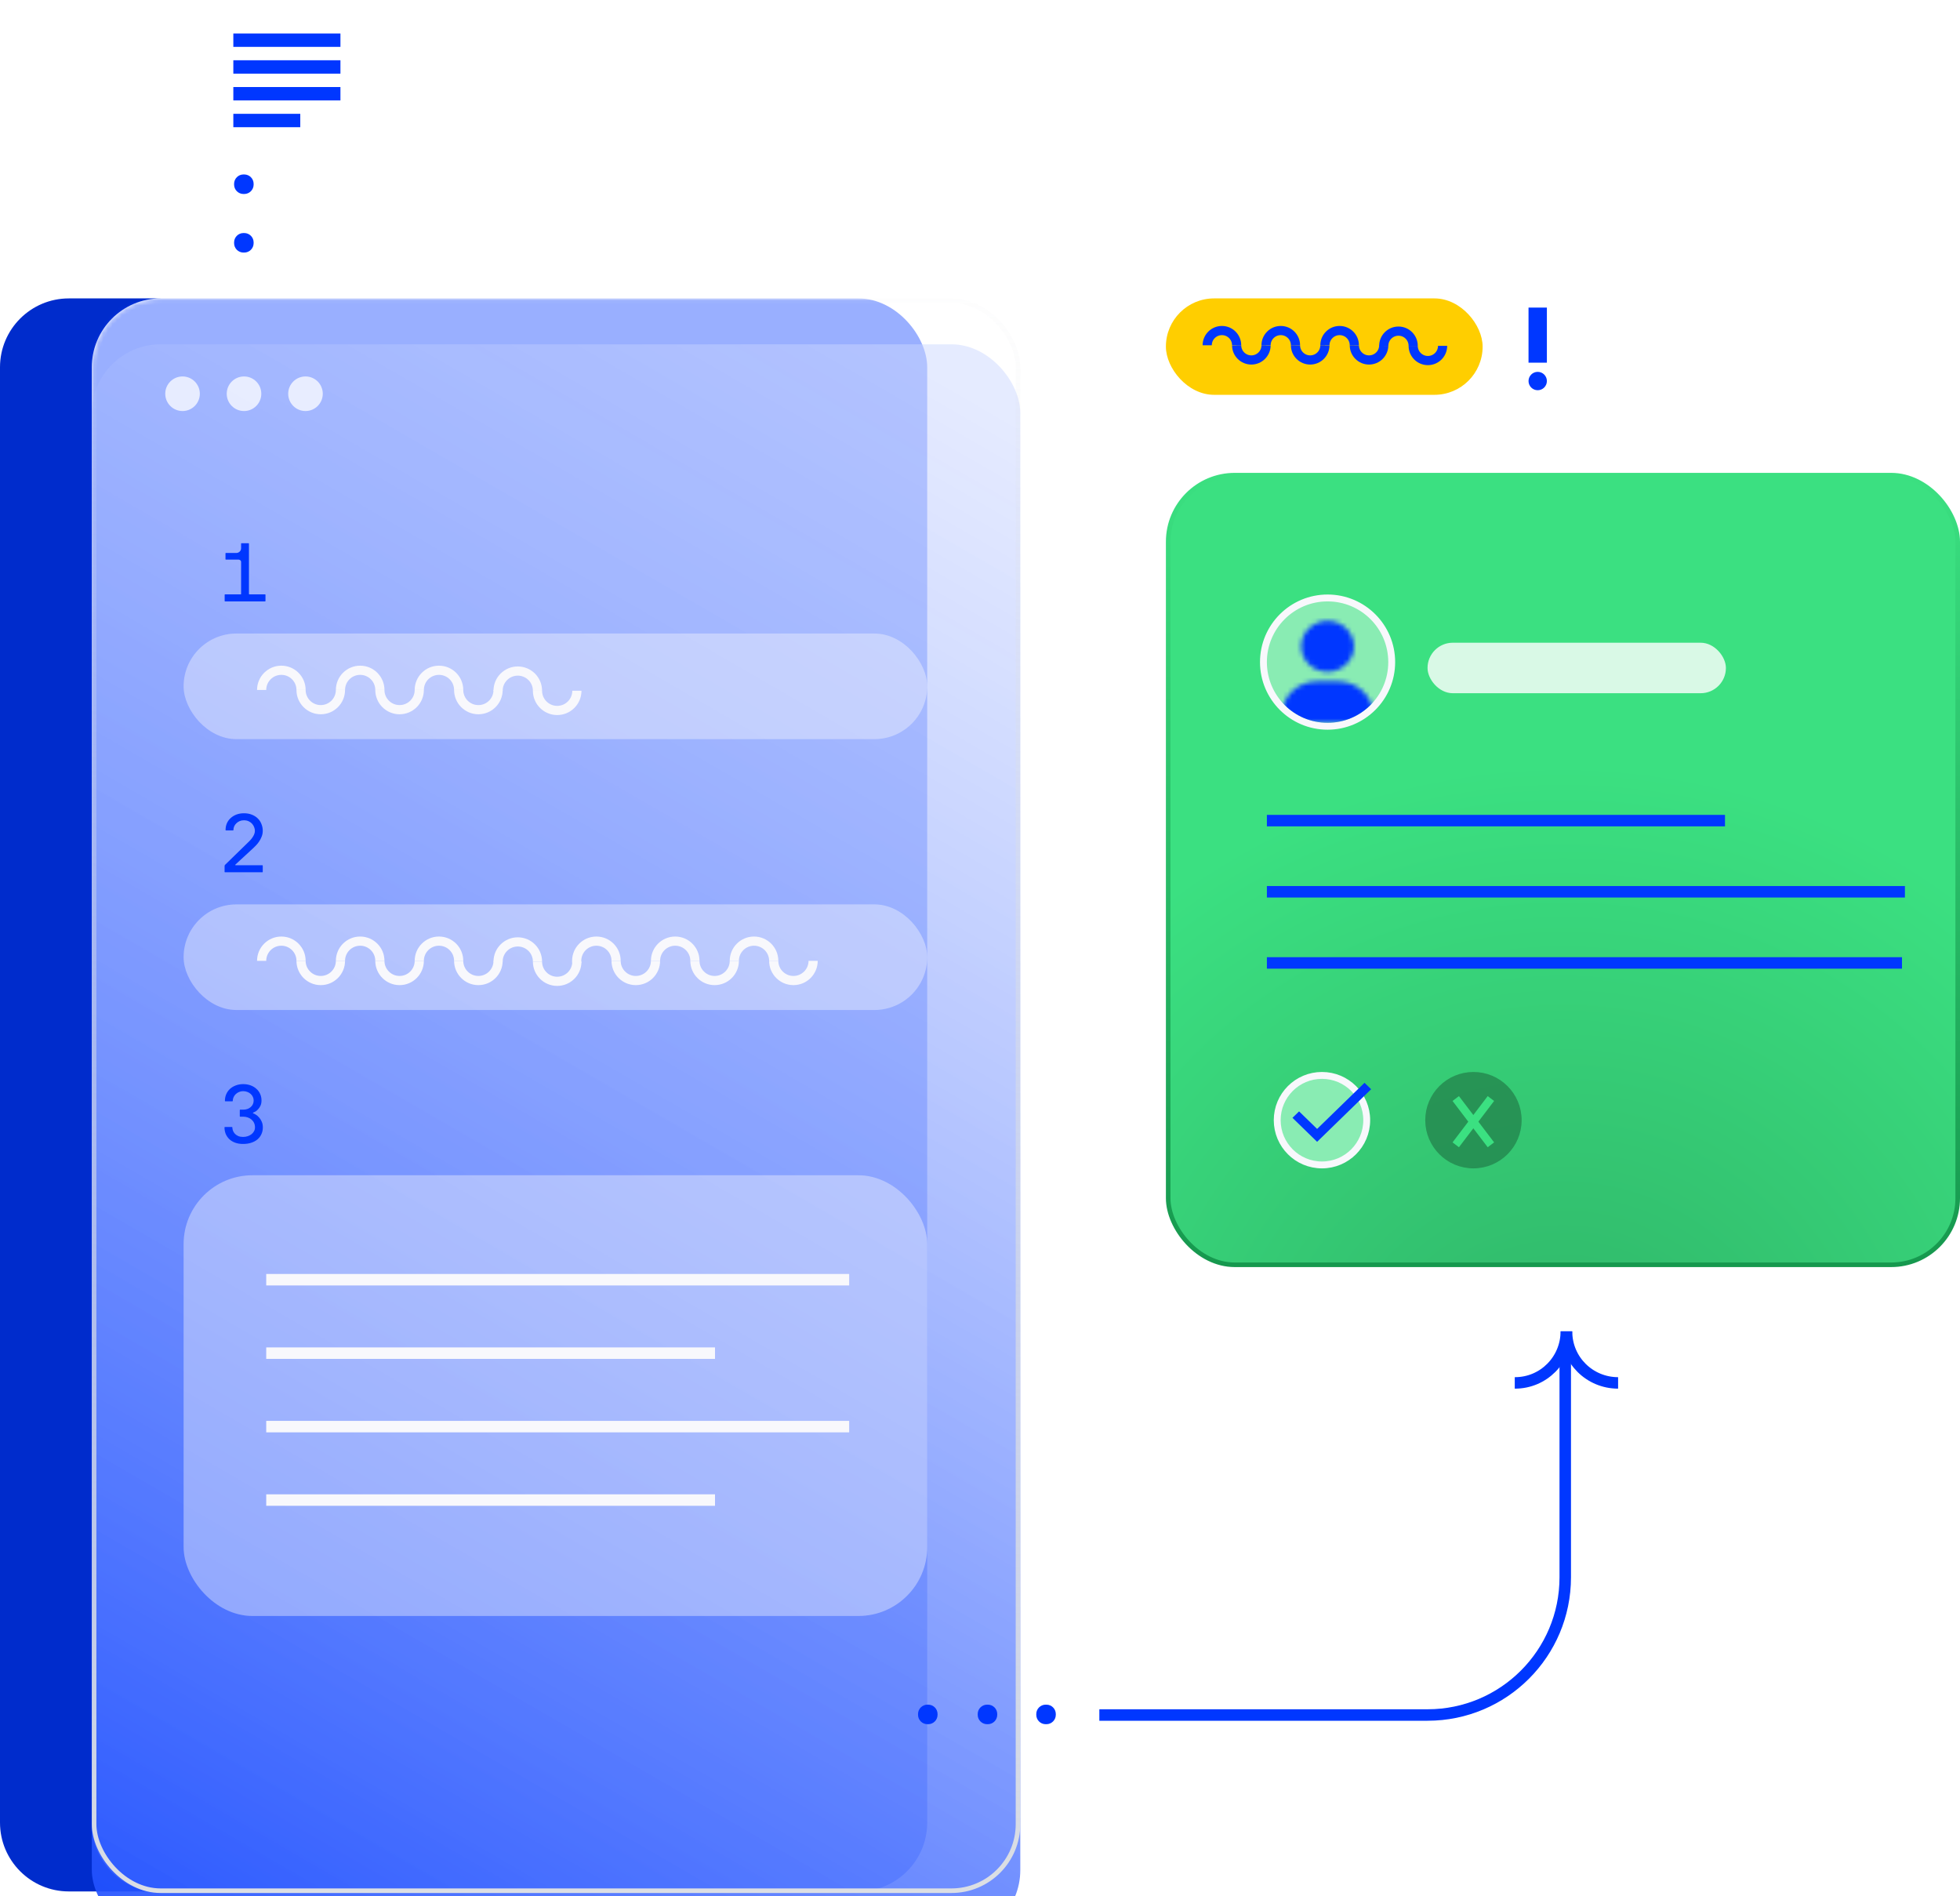
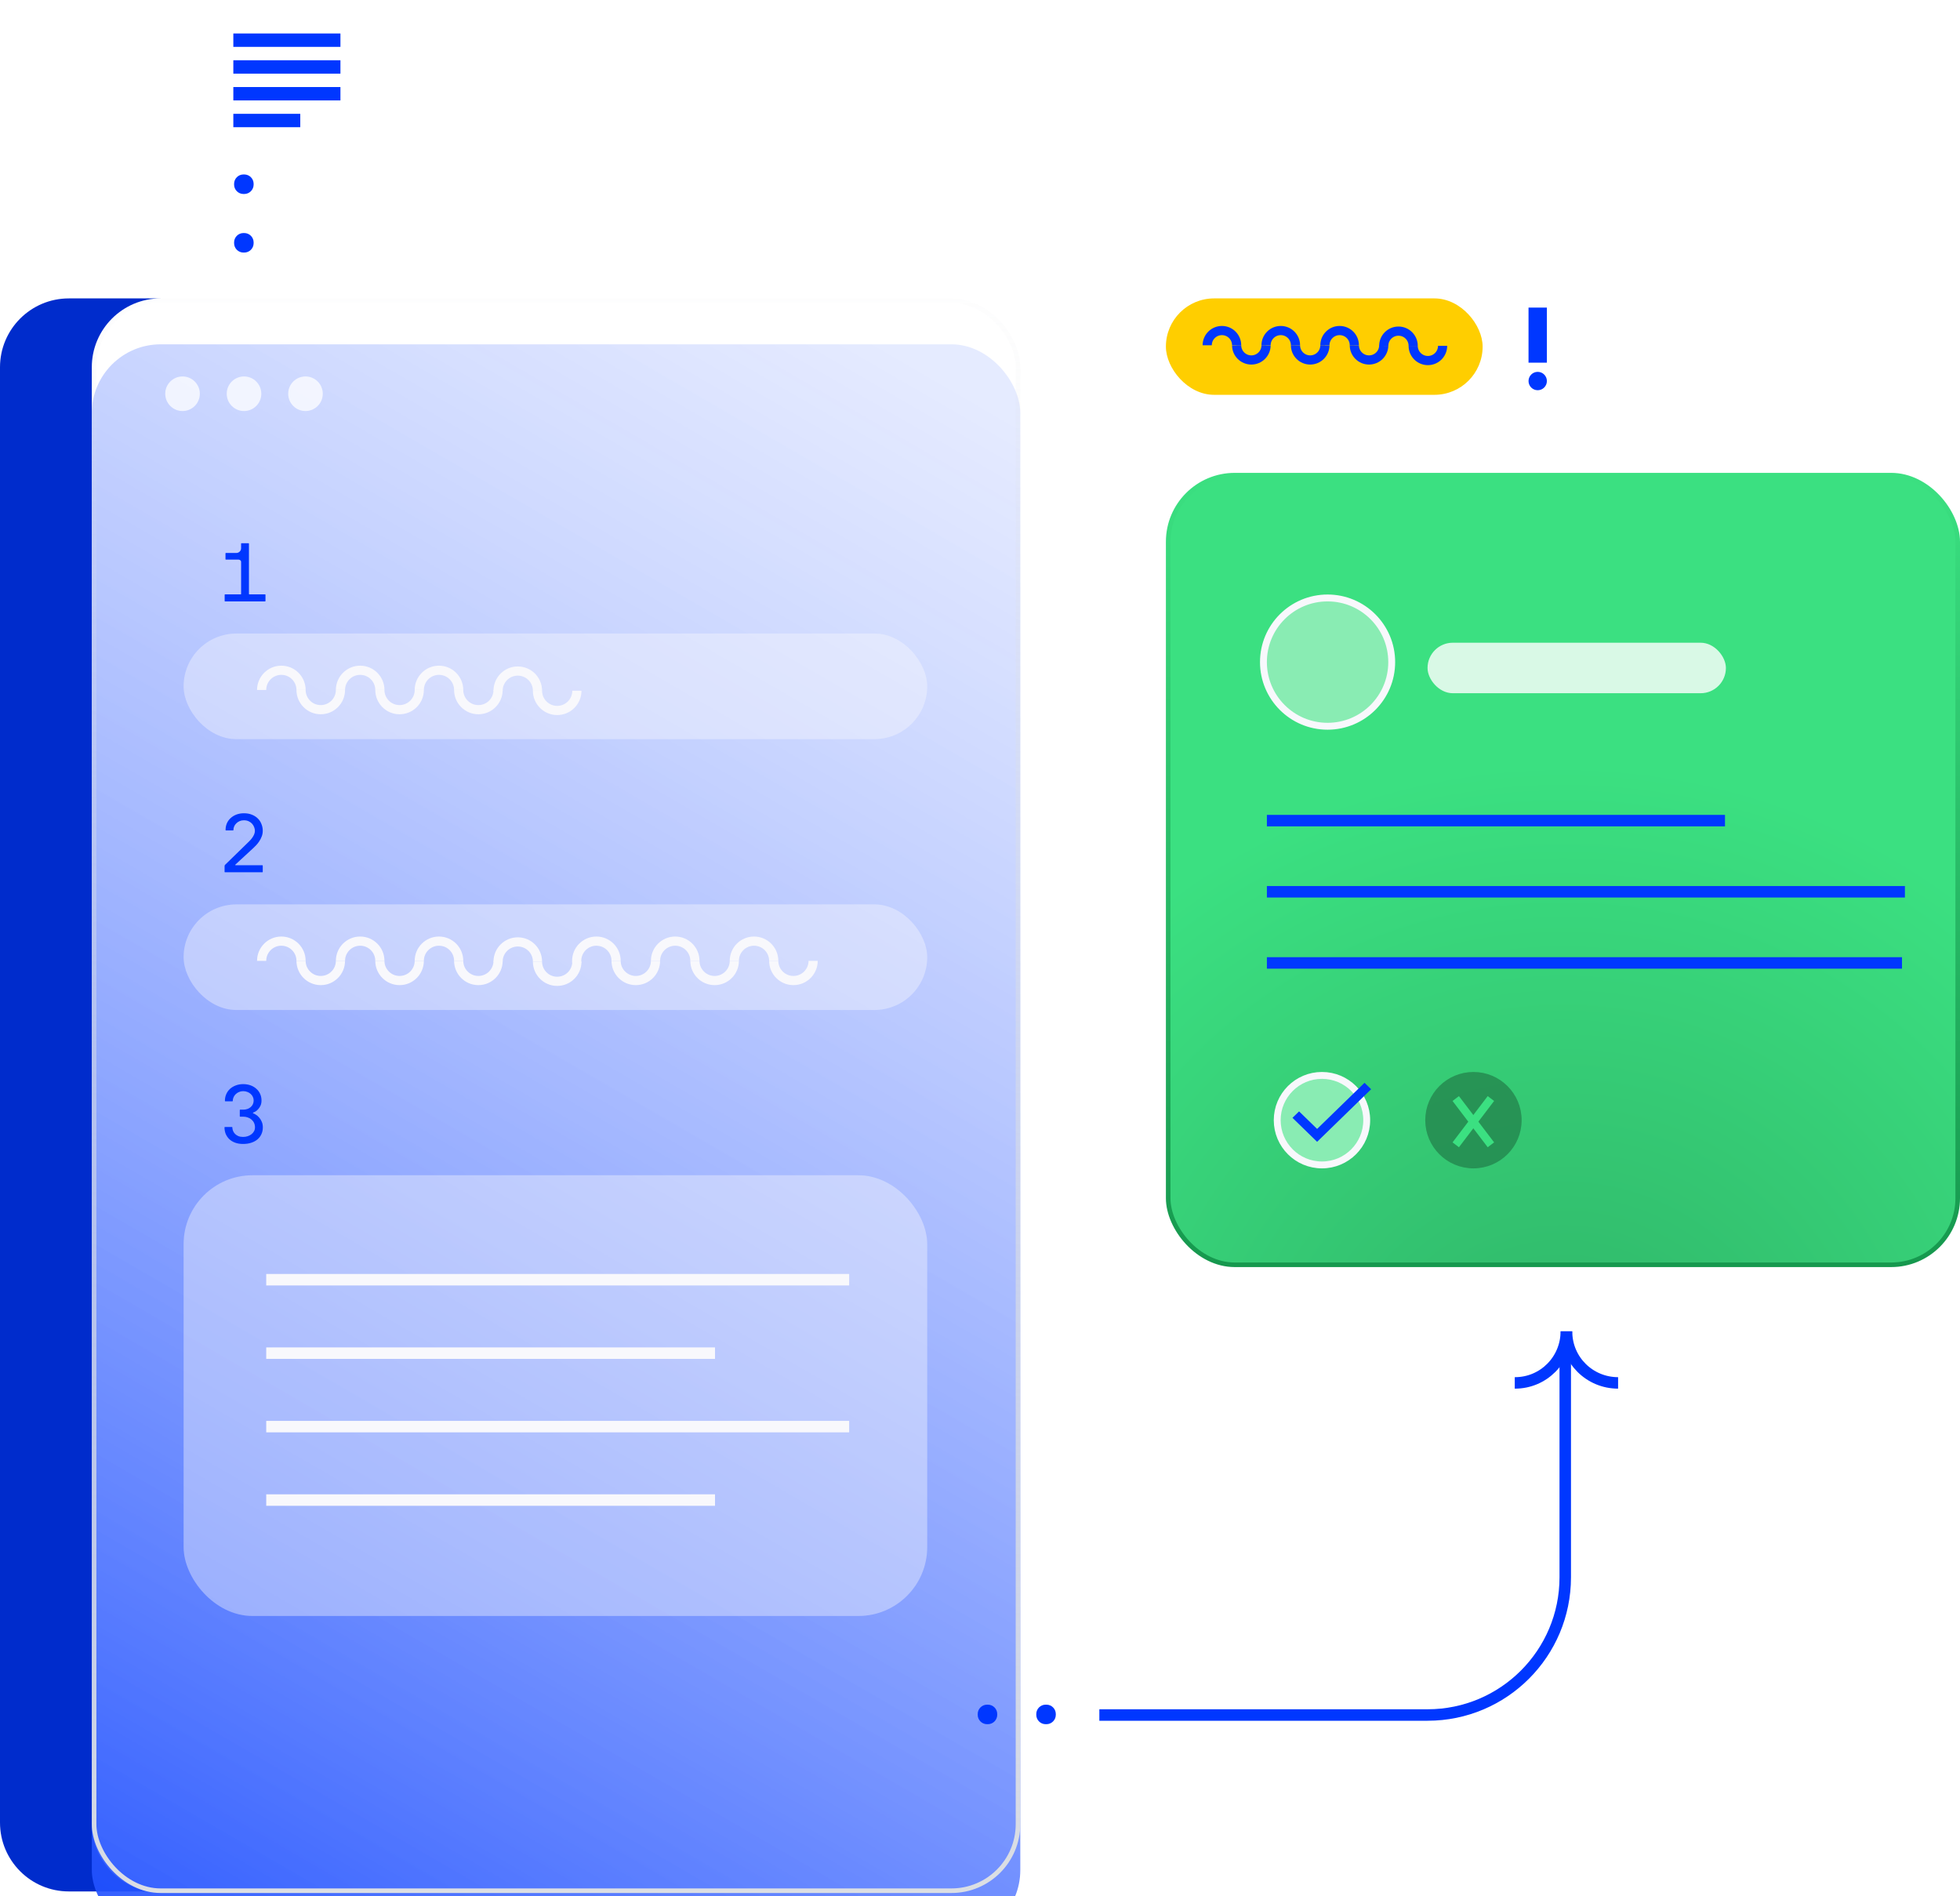
<svg xmlns="http://www.w3.org/2000/svg" width="427" height="413" viewBox="0 0 427 413" fill="none">
  <path fill-rule="evenodd" clip-rule="evenodd" d="M15 65C6.716 65 0 71.716 0 80V397C0 405.284 6.716 412 15 412H32.399C25.354 410.768 20 404.622 20 397.225V80C20 71.716 26.716 65 35 65H15Z" fill="url(#paint0_linear_1_1643)" />
  <g opacity="0.4">
    <mask id="mask0_1_1643" style="mask-type:alpha" maskUnits="userSpaceOnUse" x="20" y="65" width="203" height="348">
-       <rect x="20" y="65" width="202.279" height="347.342" rx="15" fill="#0037FF" />
-     </mask>
+       </mask>
    <g mask="url(#mask0_1_1643)">
      <g filter="url(#filter0_f_1_1643)">
        <rect y="65" width="202" height="347" rx="15" fill="#0037FF" />
      </g>
    </g>
  </g>
  <g filter="url(#filter1_i_1_1643)">
    <rect x="20" y="65" width="202.279" height="347.342" rx="15" fill="url(#paint1_linear_1_1643)" />
  </g>
  <rect x="20.5" y="65.5" width="201.279" height="346.342" rx="14.5" stroke="url(#paint2_linear_1_1643)" />
  <g opacity="0.75">
    <path d="M39.767 89.534C41.847 89.534 43.533 87.847 43.533 85.767C43.533 83.686 41.847 82 39.767 82C37.686 82 36 83.686 36 85.767C36 87.847 37.686 89.534 39.767 89.534Z" fill="white" />
    <path d="M53.16 89.534C55.241 89.534 56.927 87.847 56.927 85.767C56.927 83.686 55.241 82 53.16 82C51.08 82 49.394 83.686 49.394 85.767C49.394 87.847 51.08 89.534 53.16 89.534Z" fill="white" />
    <path d="M66.553 89.534C68.633 89.534 70.32 87.847 70.32 85.767C70.32 83.686 68.633 82 66.553 82C64.473 82 62.786 83.686 62.786 85.767C62.786 87.847 64.473 89.534 66.553 89.534Z" fill="white" />
  </g>
  <path d="M49.034 131C48.974 131 48.944 130.97 48.944 130.91V129.56C48.944 129.5 48.974 129.47 49.034 129.47H52.436C52.496 129.47 52.526 129.44 52.526 129.38V122.432C52.526 122.252 52.466 122.12 52.346 122.036C52.226 121.94 52.1 121.892 51.968 121.892H49.214C49.154 121.892 49.124 121.862 49.124 121.802V120.542C49.124 120.482 49.154 120.452 49.214 120.452H51.446C51.746 120.452 51.998 120.356 52.202 120.164C52.418 119.96 52.526 119.708 52.526 119.408V118.418C52.526 118.358 52.556 118.328 52.616 118.328H54.146C54.206 118.328 54.236 118.358 54.236 118.418V129.38C54.236 129.44 54.266 129.47 54.326 129.47H57.746C57.806 129.47 57.836 129.5 57.836 129.56V130.91C57.836 130.97 57.806 131 57.746 131H49.034Z" fill="#0037FF" />
  <path d="M48.926 188.65C48.926 188.626 48.932 188.59 48.944 188.542C48.956 188.482 48.974 188.44 48.998 188.416L54.002 183.538C54.098 183.442 54.23 183.31 54.398 183.142C54.578 182.962 54.752 182.758 54.92 182.53C55.088 182.302 55.232 182.056 55.352 181.792C55.472 181.516 55.532 181.24 55.532 180.964C55.532 180.736 55.484 180.49 55.388 180.226C55.292 179.95 55.148 179.698 54.956 179.47C54.764 179.242 54.518 179.056 54.218 178.912C53.918 178.756 53.558 178.678 53.138 178.678C52.79 178.678 52.478 178.738 52.202 178.858C51.926 178.978 51.686 179.14 51.482 179.344C51.278 179.536 51.122 179.758 51.014 180.01C50.906 180.262 50.852 180.526 50.852 180.802C50.852 180.862 50.822 180.892 50.762 180.892H49.232C49.172 180.892 49.142 180.862 49.142 180.802C49.142 180.262 49.238 179.77 49.43 179.326C49.634 178.87 49.916 178.486 50.276 178.174C50.636 177.85 51.056 177.598 51.536 177.418C52.028 177.238 52.562 177.148 53.138 177.148C53.786 177.148 54.362 177.25 54.866 177.454C55.382 177.658 55.814 177.934 56.162 178.282C56.51 178.618 56.774 179.02 56.954 179.488C57.146 179.956 57.242 180.448 57.242 180.964C57.242 181.42 57.164 181.84 57.008 182.224C56.864 182.608 56.684 182.956 56.468 183.268C56.264 183.58 56.048 183.856 55.82 184.096C55.592 184.324 55.4 184.516 55.244 184.672L51.284 188.326C51.26 188.35 51.248 188.38 51.248 188.416C51.26 188.452 51.296 188.47 51.356 188.47H57.152C57.212 188.47 57.242 188.5 57.242 188.56V189.91C57.242 189.97 57.212 190 57.152 190H49.016C48.956 190 48.926 189.97 48.926 189.91V188.65Z" fill="#0037FF" />
  <path d="M52.238 241.8C52.238 241.74 52.268 241.71 52.328 241.71H52.958C53.642 241.71 54.194 241.524 54.614 241.152C55.046 240.768 55.262 240.288 55.262 239.712C55.262 239.448 55.208 239.196 55.1 238.956C54.992 238.704 54.836 238.488 54.632 238.308C54.44 238.116 54.2 237.966 53.912 237.858C53.624 237.738 53.306 237.678 52.958 237.678C52.634 237.678 52.328 237.744 52.04 237.876C51.764 237.996 51.524 238.158 51.32 238.362C51.128 238.554 50.978 238.776 50.87 239.028C50.762 239.28 50.708 239.538 50.708 239.802C50.708 239.862 50.678 239.892 50.618 239.892H49.088C49.028 239.892 48.998 239.862 48.998 239.802C48.998 239.274 49.094 238.788 49.286 238.344C49.478 237.9 49.748 237.516 50.096 237.192C50.456 236.868 50.876 236.616 51.356 236.436C51.848 236.244 52.382 236.148 52.958 236.148C53.558 236.148 54.104 236.238 54.596 236.418C55.088 236.598 55.508 236.85 55.856 237.174C56.216 237.486 56.492 237.864 56.684 238.308C56.876 238.74 56.972 239.208 56.972 239.712C56.972 240.132 56.9 240.504 56.756 240.828C56.612 241.14 56.438 241.404 56.234 241.62C56.042 241.836 55.844 242.004 55.64 242.124C55.448 242.232 55.298 242.304 55.19 242.34C55.13 242.352 55.1 242.382 55.1 242.43C55.1 242.478 55.13 242.508 55.19 242.52C55.346 242.568 55.538 242.67 55.766 242.826C56.006 242.97 56.234 243.168 56.45 243.42C56.678 243.672 56.87 243.978 57.026 244.338C57.182 244.698 57.26 245.112 57.26 245.58C57.26 246.108 57.158 246.594 56.954 247.038C56.762 247.47 56.48 247.848 56.108 248.172C55.748 248.484 55.298 248.73 54.758 248.91C54.23 249.09 53.63 249.18 52.958 249.18C52.286 249.18 51.698 249.084 51.194 248.892C50.69 248.7 50.27 248.442 49.934 248.118C49.598 247.782 49.34 247.398 49.16 246.966C48.992 246.522 48.908 246.06 48.908 245.58C48.908 245.52 48.938 245.49 48.998 245.49H50.528C50.588 245.49 50.618 245.52 50.618 245.58C50.618 245.82 50.666 246.066 50.762 246.318C50.858 246.558 51.002 246.78 51.194 246.984C51.386 247.176 51.626 247.338 51.914 247.47C52.214 247.59 52.562 247.65 52.958 247.65C53.33 247.65 53.672 247.596 53.984 247.488C54.296 247.38 54.566 247.236 54.794 247.056C55.034 246.864 55.22 246.642 55.352 246.39C55.484 246.138 55.55 245.868 55.55 245.58C55.55 245.22 55.484 244.896 55.352 244.608C55.22 244.32 55.034 244.074 54.794 243.87C54.566 243.666 54.29 243.51 53.966 243.402C53.654 243.294 53.318 243.24 52.958 243.24H52.328C52.268 243.24 52.238 243.21 52.238 243.15V241.8Z" fill="#0037FF" />
  <g opacity="0.4">
    <rect x="40" y="138" width="162" height="23" rx="11.5" fill="#F8F8FC" />
  </g>
  <path d="M74.17 150.293C74.17 152.663 72.248 154.585 69.877 154.585C67.507 154.585 65.585 152.663 65.585 150.293" stroke="#F8F8FC" stroke-width="2" stroke-miterlimit="10" />
  <path d="M57 150.293C57 147.922 58.922 146 61.293 146C63.663 146 65.585 147.922 65.585 150.293" stroke="#F8F8FC" stroke-width="2" stroke-miterlimit="10" />
  <path d="M74.171 150.293C74.171 147.922 76.093 146 78.464 146C80.835 146 82.757 147.922 82.757 150.293" stroke="#F8F8FC" stroke-width="2" stroke-miterlimit="10" />
  <path d="M91.341 150.293C91.341 152.663 89.419 154.585 87.048 154.585C84.677 154.585 82.755 152.663 82.755 150.293" stroke="#F8F8FC" stroke-width="2" stroke-miterlimit="10" />
  <path d="M91.341 150.293C91.341 147.922 93.263 146 95.633 146C98.004 146 99.926 147.922 99.926 150.293" stroke="#F8F8FC" stroke-width="2" stroke-miterlimit="10" />
  <path d="M108.51 150.293C108.51 152.663 106.589 154.585 104.218 154.585C101.847 154.585 99.925 152.663 99.925 150.293" stroke="#F8F8FC" stroke-width="2" stroke-miterlimit="10" />
  <path d="M108.511 150.463C108.511 148.092 110.433 146.17 112.803 146.17C115.174 146.17 117.096 148.092 117.096 150.463" stroke="#F8F8FC" stroke-width="2" stroke-miterlimit="10" />
  <path d="M125.68 150.463C125.68 152.833 123.758 154.755 121.388 154.755C119.017 154.755 117.095 152.833 117.095 150.463" stroke="#F8F8FC" stroke-width="2" stroke-miterlimit="10" />
  <g opacity="0.4">
    <rect x="40" y="197" width="162" height="23" rx="11.5" fill="#F8F8FC" />
  </g>
  <path d="M74.17 209.293C74.17 211.663 72.248 213.585 69.877 213.585C67.507 213.585 65.585 211.663 65.585 209.293" stroke="#F8F8FC" stroke-width="2" stroke-miterlimit="10" />
  <path d="M57 209.293C57 206.922 58.922 205 61.293 205C63.663 205 65.585 206.922 65.585 209.293" stroke="#F8F8FC" stroke-width="2" stroke-miterlimit="10" />
  <path d="M74.171 209.293C74.171 206.922 76.093 205 78.464 205C80.835 205 82.757 206.922 82.757 209.293" stroke="#F8F8FC" stroke-width="2" stroke-miterlimit="10" />
  <path d="M91.341 209.293C91.341 211.663 89.419 213.585 87.048 213.585C84.677 213.585 82.755 211.663 82.755 209.293" stroke="#F8F8FC" stroke-width="2" stroke-miterlimit="10" />
  <path d="M91.341 209.293C91.341 206.922 93.263 205 95.633 205C98.004 205 99.926 206.922 99.926 209.293" stroke="#F8F8FC" stroke-width="2" stroke-miterlimit="10" />
  <path d="M108.51 209.293C108.51 211.663 106.589 213.585 104.218 213.585C101.847 213.585 99.925 211.663 99.925 209.293" stroke="#F8F8FC" stroke-width="2" stroke-miterlimit="10" />
  <path d="M108.511 209.463C108.511 207.092 110.433 205.17 112.803 205.17C115.174 205.17 117.096 207.092 117.096 209.463" stroke="#F8F8FC" stroke-width="2" stroke-miterlimit="10" />
  <path d="M125.68 209.463C125.68 211.833 123.758 213.755 121.388 213.755C119.017 213.755 117.095 211.833 117.095 209.463" stroke="#F8F8FC" stroke-width="2" stroke-miterlimit="10" />
  <path d="M142.806 209.293C142.806 211.663 140.884 213.585 138.514 213.585C136.143 213.585 134.221 211.663 134.221 209.293" stroke="#F8F8FC" stroke-width="2" stroke-miterlimit="10" />
  <path d="M134.221 209.293C134.221 206.922 132.3 205 129.929 205C127.558 205 125.636 206.922 125.636 209.293V209.689" stroke="#F8F8FC" stroke-width="2" stroke-miterlimit="10" />
  <path d="M142.808 209.293C142.808 206.922 144.729 205 147.1 205C149.471 205 151.393 206.922 151.393 209.293" stroke="#F8F8FC" stroke-width="2" stroke-miterlimit="10" />
  <path d="M159.977 209.293C159.977 211.663 158.055 213.585 155.684 213.585C153.313 213.585 151.392 211.663 151.392 209.293" stroke="#F8F8FC" stroke-width="2" stroke-miterlimit="10" />
  <path d="M159.977 209.293C159.977 206.922 161.899 205 164.27 205C166.64 205 168.562 206.922 168.562 209.293" stroke="#F8F8FC" stroke-width="2" stroke-miterlimit="10" />
  <path d="M177.147 209.293C177.147 211.663 175.225 213.585 172.854 213.585C170.483 213.585 168.562 211.663 168.562 209.293" stroke="#F8F8FC" stroke-width="2" stroke-miterlimit="10" />
  <g opacity="0.4">
    <rect x="40" y="256" width="162" height="96" rx="15" fill="#F8F8FC" />
  </g>
  <line x1="58" y1="294.75" x2="155.77" y2="294.75" stroke="#F8F8FC" stroke-width="2.5" />
  <line x1="58" y1="278.75" x2="185" y2="278.75" stroke="#F8F8FC" stroke-width="2.5" />
  <line x1="58" y1="326.75" x2="155.77" y2="326.75" stroke="#F8F8FC" stroke-width="2.5" />
  <line x1="58" y1="310.75" x2="185" y2="310.75" stroke="#F8F8FC" stroke-width="2.5" />
  <path d="M239.5 373.57L311 373.57C327.569 373.57 341 360.138 341 343.57L341 294" stroke="#0037FF" stroke-width="2.5" />
  <path d="M352.515 301.231C346.311 301.231 341.284 296.257 341.284 290.054L341.284 290" stroke="#0037FF" stroke-width="2.5" stroke-miterlimit="10" />
  <path d="M341.231 290C341.231 296.204 336.257 301.231 330.054 301.231L330 301.231" stroke="#0037FF" stroke-width="2.5" stroke-miterlimit="10" />
  <path d="M230.014 373.529L230.014 373.358C230.014 372.23 229.1 371.316 227.973 371.316L227.802 371.316C226.675 371.316 225.761 372.23 225.761 373.358L225.761 373.529C225.761 374.656 226.675 375.57 227.802 375.57L227.973 375.57C229.1 375.57 230.014 374.656 230.014 373.529Z" fill="#0037FF" />
  <path d="M217.253 373.529L217.253 373.358C217.253 372.23 216.34 371.316 215.212 371.316L215.041 371.316C213.914 371.316 213 372.23 213 373.358L213 373.529C213 374.656 213.914 375.57 215.041 375.57L215.212 375.57C216.34 375.57 217.253 374.656 217.253 373.529Z" fill="#0037FF" />
-   <path d="M204.253 373.529L204.253 373.358C204.253 372.231 203.34 371.317 202.212 371.317L202.041 371.317C200.914 371.317 200 372.231 200 373.358L200 373.529C200 374.656 200.914 375.57 202.041 375.57L202.212 375.57C203.34 375.57 204.253 374.656 204.253 373.529Z" fill="#0037FF" />
  <g clip-path="url(#clip0_1_1643)">
    <path d="M65.417 24.792H50.833V27.708H65.417V24.792ZM74.167 13.125H50.833V16.042H74.167V13.125ZM50.833 21.875H74.167V18.958H50.833V21.875ZM50.833 7.292V10.208H74.167V7.292H50.833Z" fill="#0037FF" />
  </g>
  <path d="M53.041 55.014L53.212 55.014C54.34 55.014 55.254 54.1 55.254 52.973L55.254 52.802C55.254 51.675 54.34 50.761 53.212 50.761L53.041 50.761C51.914 50.761 51 51.675 51 52.802L51 52.973C51 54.1 51.914 55.014 53.041 55.014Z" fill="#0037FF" />
  <path d="M53.041 42.254L53.212 42.254C54.34 42.254 55.254 41.34 55.254 40.212L55.254 40.041C55.254 38.914 54.34 38 53.212 38L53.041 38C51.914 38 51 38.914 51 40.041L51 40.212C51 41.34 51.914 42.254 53.041 42.254Z" fill="#0037FF" />
  <rect x="254" y="65" width="69" height="21" rx="10.5" fill="#FFCE00" />
  <path d="M275.82 75.205C275.82 76.975 274.385 78.41 272.615 78.41C270.845 78.41 269.41 76.975 269.41 75.205" fill="#FFCE00" />
  <path d="M275.82 75.205C275.82 76.975 274.385 78.41 272.615 78.41C270.845 78.41 269.41 76.975 269.41 75.205" stroke="#0037FF" stroke-width="2" stroke-miterlimit="10" />
  <path d="M263 75.205C263 73.435 264.435 72 266.205 72C267.975 72 269.41 73.435 269.41 75.205" fill="#FFCE00" />
  <path d="M263 75.205C263 73.435 264.435 72 266.205 72C267.975 72 269.41 73.435 269.41 75.205" stroke="#0037FF" stroke-width="2" stroke-miterlimit="10" />
  <path d="M275.821 75.205C275.821 73.435 277.256 72 279.026 72C280.796 72 282.231 73.435 282.231 75.205" fill="#FFCE00" />
  <path d="M275.821 75.205C275.821 73.435 277.256 72 279.026 72C280.796 72 282.231 73.435 282.231 75.205" stroke="#0037FF" stroke-width="2" stroke-miterlimit="10" />
  <path d="M288.64 75.205C288.64 76.975 287.205 78.41 285.435 78.41C283.665 78.41 282.23 76.975 282.23 75.205" fill="#FFCE00" />
  <path d="M288.64 75.205C288.64 76.975 287.205 78.41 285.435 78.41C283.665 78.41 282.23 76.975 282.23 75.205" stroke="#0037FF" stroke-width="2" stroke-miterlimit="10" />
  <path d="M288.641 75.205C288.641 73.435 290.076 72 291.846 72C293.616 72 295.051 73.435 295.051 75.205" fill="#FFCE00" />
  <path d="M288.641 75.205C288.641 73.435 290.076 72 291.846 72C293.616 72 295.051 73.435 295.051 75.205" stroke="#0037FF" stroke-width="2" stroke-miterlimit="10" />
  <path d="M301.46 75.205C301.46 76.975 300.025 78.41 298.255 78.41C296.485 78.41 295.05 76.975 295.05 75.205" fill="#FFCE00" />
  <path d="M301.46 75.205C301.46 76.975 300.025 78.41 298.255 78.41C296.485 78.41 295.05 76.975 295.05 75.205" stroke="#0037FF" stroke-width="2" stroke-miterlimit="10" />
  <path d="M301.461 75.332C301.461 73.562 302.896 72.127 304.666 72.127C306.436 72.127 307.871 73.562 307.871 75.332" fill="#FFCE00" />
  <path d="M301.461 75.332C301.461 73.562 302.896 72.127 304.666 72.127C306.436 72.127 307.871 73.562 307.871 75.332" stroke="#0037FF" stroke-width="2" stroke-miterlimit="10" />
  <path d="M314.281 75.332C314.281 77.102 312.846 78.537 311.076 78.537C309.305 78.537 307.871 77.102 307.871 75.332" fill="#FFCE00" />
  <path d="M314.281 75.332C314.281 77.102 312.846 78.537 311.076 78.537C309.305 78.537 307.871 77.102 307.871 75.332" stroke="#0037FF" stroke-width="2" stroke-miterlimit="10" />
  <rect x="254.5" y="103.5" width="172" height="172" rx="14.5" fill="url(#paint3_radial_1_1643)" stroke="url(#paint4_linear_1_1643)" />
  <line x1="276" y1="194.25" x2="415" y2="194.25" stroke="#0037FF" stroke-width="2.5" />
  <line x1="276" y1="209.75" x2="414.364" y2="209.75" stroke="#0037FF" stroke-width="2.5" />
  <line x1="276" y1="178.75" x2="375.803" y2="178.75" stroke="#0037FF" stroke-width="2.5" />
  <circle cx="289.222" cy="144.222" r="13.972" fill="#89ECB3" stroke="#F8F8FC" stroke-width="1.5" />
  <mask id="mask1_1_1643" style="mask-type:alpha" maskUnits="userSpaceOnUse" x="279" y="135" width="21" height="23">
    <g clip-path="url(#clip1_1_1643)">
      <path d="M291.462 148.42H286.925C282.618 148.42 279.173 151.805 279.173 155.97C279.173 156.795 279.834 157.444 280.695 157.444H297.692C298.553 157.444 299.271 156.795 299.271 155.97C299.271 151.805 295.768 148.42 291.462 148.42Z" fill="#484F61" />
      <path d="M289.222 146.338C292.352 146.338 294.965 143.864 294.965 140.784C294.965 137.747 292.352 135.231 289.222 135.231C286.035 135.231 283.48 137.747 283.48 140.784C283.48 143.864 286.036 146.338 289.222 146.338Z" fill="#484F61" />
    </g>
  </mask>
  <g mask="url(#mask1_1_1643)">
    <circle cx="289.222" cy="144.222" r="13.222" fill="#0037FF" />
  </g>
  <rect x="311" y="140" width="65" height="11" rx="5.5" fill="#D9F9E6" />
  <circle cx="288" cy="244" r="9.75" fill="#89ECB3" stroke="#F8F8FC" stroke-width="1.5" />
  <path d="M286.942 248.714L281.571 243.489L283.014 242.086L286.942 245.907L297.272 235.857L298.714 237.26L286.942 248.714Z" fill="#0037FF" />
  <g opacity="0.8">
    <circle cx="321" cy="244" r="9.75" fill="#23864D" stroke="#23864D" stroke-width="1.5" />
  </g>
  <path d="M324.804 239.286L317.143 249.367" stroke="#3BE081" stroke-width="1.75" stroke-miterlimit="10" />
  <path d="M317.143 239.286L324.804 249.367" stroke="#3BE081" stroke-width="1.75" stroke-miterlimit="10" />
  <g clip-path="url(#clip2_1_1643)">
    <path d="M335 85C336.105 85 337 84.105 337 83C337 81.895 336.105 81 335 81C333.895 81 333 81.895 333 83C333 84.105 333.895 85 335 85Z" fill="#0037FF" />
    <path d="M333 67H337V79H333V67Z" fill="#0037FF" />
  </g>
  <defs>
    <filter id="filter0_f_1_1643" x="-10" y="55" width="222" height="367" filterUnits="userSpaceOnUse" color-interpolation-filters="sRGB">
      <feFlood flood-opacity="0" result="BackgroundImageFix" />
      <feBlend mode="normal" in="SourceGraphic" in2="BackgroundImageFix" result="shape" />
      <feGaussianBlur stdDeviation="5" result="effect1_foregroundBlur_1_1643" />
    </filter>
    <filter id="filter1_i_1_1643" x="20" y="65" width="202.279" height="357.342" filterUnits="userSpaceOnUse" color-interpolation-filters="sRGB">
      <feFlood flood-opacity="0" result="BackgroundImageFix" />
      <feBlend mode="normal" in="SourceGraphic" in2="BackgroundImageFix" result="shape" />
      <feColorMatrix in="SourceAlpha" type="matrix" values="0 0 0 0 0 0 0 0 0 0 0 0 0 0 0 0 0 0 127 0" result="hardAlpha" />
      <feMorphology radius="1" operator="erode" in="SourceAlpha" result="effect1_innerShadow_1_1643" />
      <feOffset dy="10" />
      <feGaussianBlur stdDeviation="5" />
      <feComposite in2="hardAlpha" operator="arithmetic" k2="-1" k3="1" />
      <feColorMatrix type="matrix" values="0 0 0 0 0.973 0 0 0 0 0.973 0 0 0 0 0.988 0 0 0 0.2 0" />
      <feBlend mode="normal" in2="shape" result="effect1_innerShadow_1_1643" />
    </filter>
    <linearGradient id="paint0_linear_1_1643" x1="253.173" y1="426.102" x2="179.268" y2="421.307" gradientUnits="userSpaceOnUse">
      <stop stop-color="#0037FF" />
      <stop offset="1" stop-color="#002CCC" />
    </linearGradient>
    <linearGradient id="paint1_linear_1_1643" x1="-10" y1="473" x2="218.933" y2="77.724" gradientUnits="userSpaceOnUse">
      <stop stop-color="#0037FF" />
      <stop offset="1" stop-color="#CCD7FF" stop-opacity="0.5" />
    </linearGradient>
    <linearGradient id="paint2_linear_1_1643" x1="121.14" y1="65" x2="121.14" y2="412.342" gradientUnits="userSpaceOnUse">
      <stop stop-color="#DCDFE3" stop-opacity="0.05" />
      <stop offset="1" stop-color="#DCDFE3" />
    </linearGradient>
    <radialGradient id="paint3_radial_1_1643" cx="0" cy="0" r="1" gradientUnits="userSpaceOnUse" gradientTransform="translate(340.5 309.639) rotate(-90) scale(206.639)">
      <stop stop-color="#2FB367" />
      <stop offset="0.694" stop-color="#3BE081" />
    </radialGradient>
    <linearGradient id="paint4_linear_1_1643" x1="340.5" y1="103" x2="340.5" y2="276" gradientUnits="userSpaceOnUse">
      <stop stop-color="#3BE081" />
      <stop offset="1" stop-color="#16984E" />
    </linearGradient>
    <clipPath id="clip0_1_1643">
      <rect width="35" height="35" fill="white" transform="translate(45)" />
    </clipPath>
    <clipPath id="clip1_1_1643">
-       <rect width="20.098" height="22.213" fill="white" transform="translate(279.173 135.231)" />
-     </clipPath>
+       </clipPath>
    <clipPath id="clip2_1_1643">
      <rect width="24" height="24" fill="white" transform="translate(323 64)" />
    </clipPath>
  </defs>
</svg>